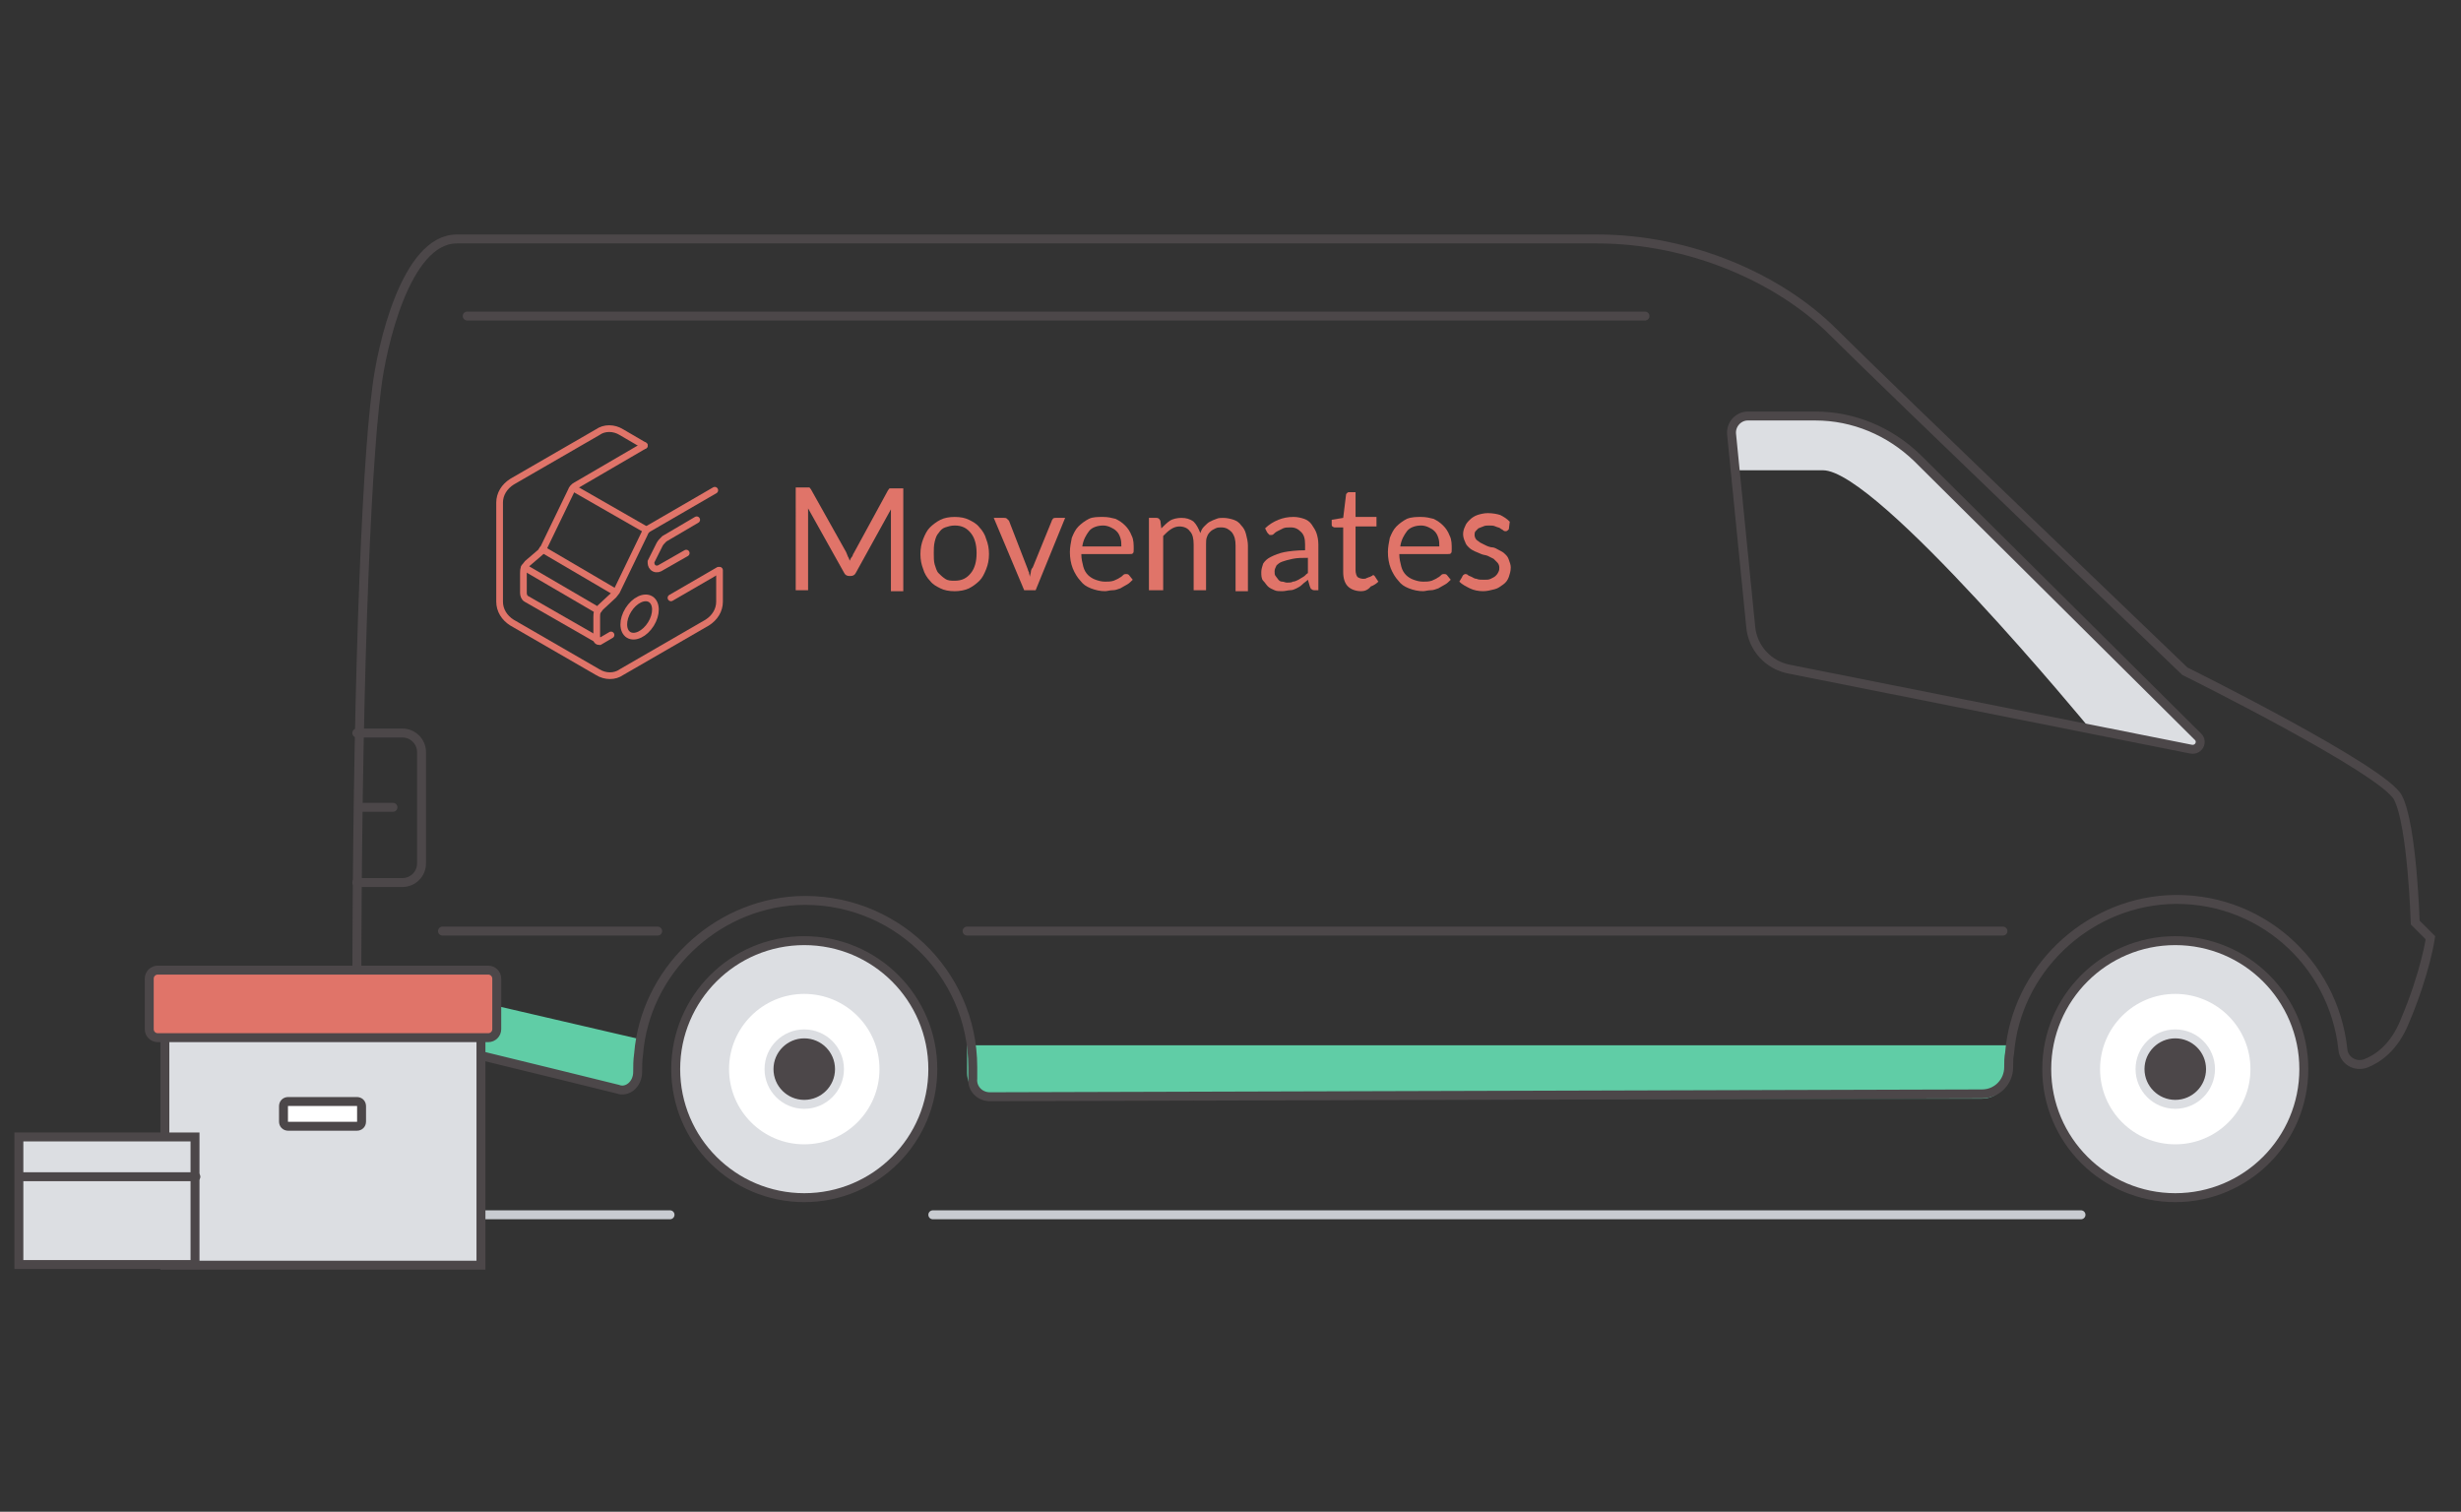
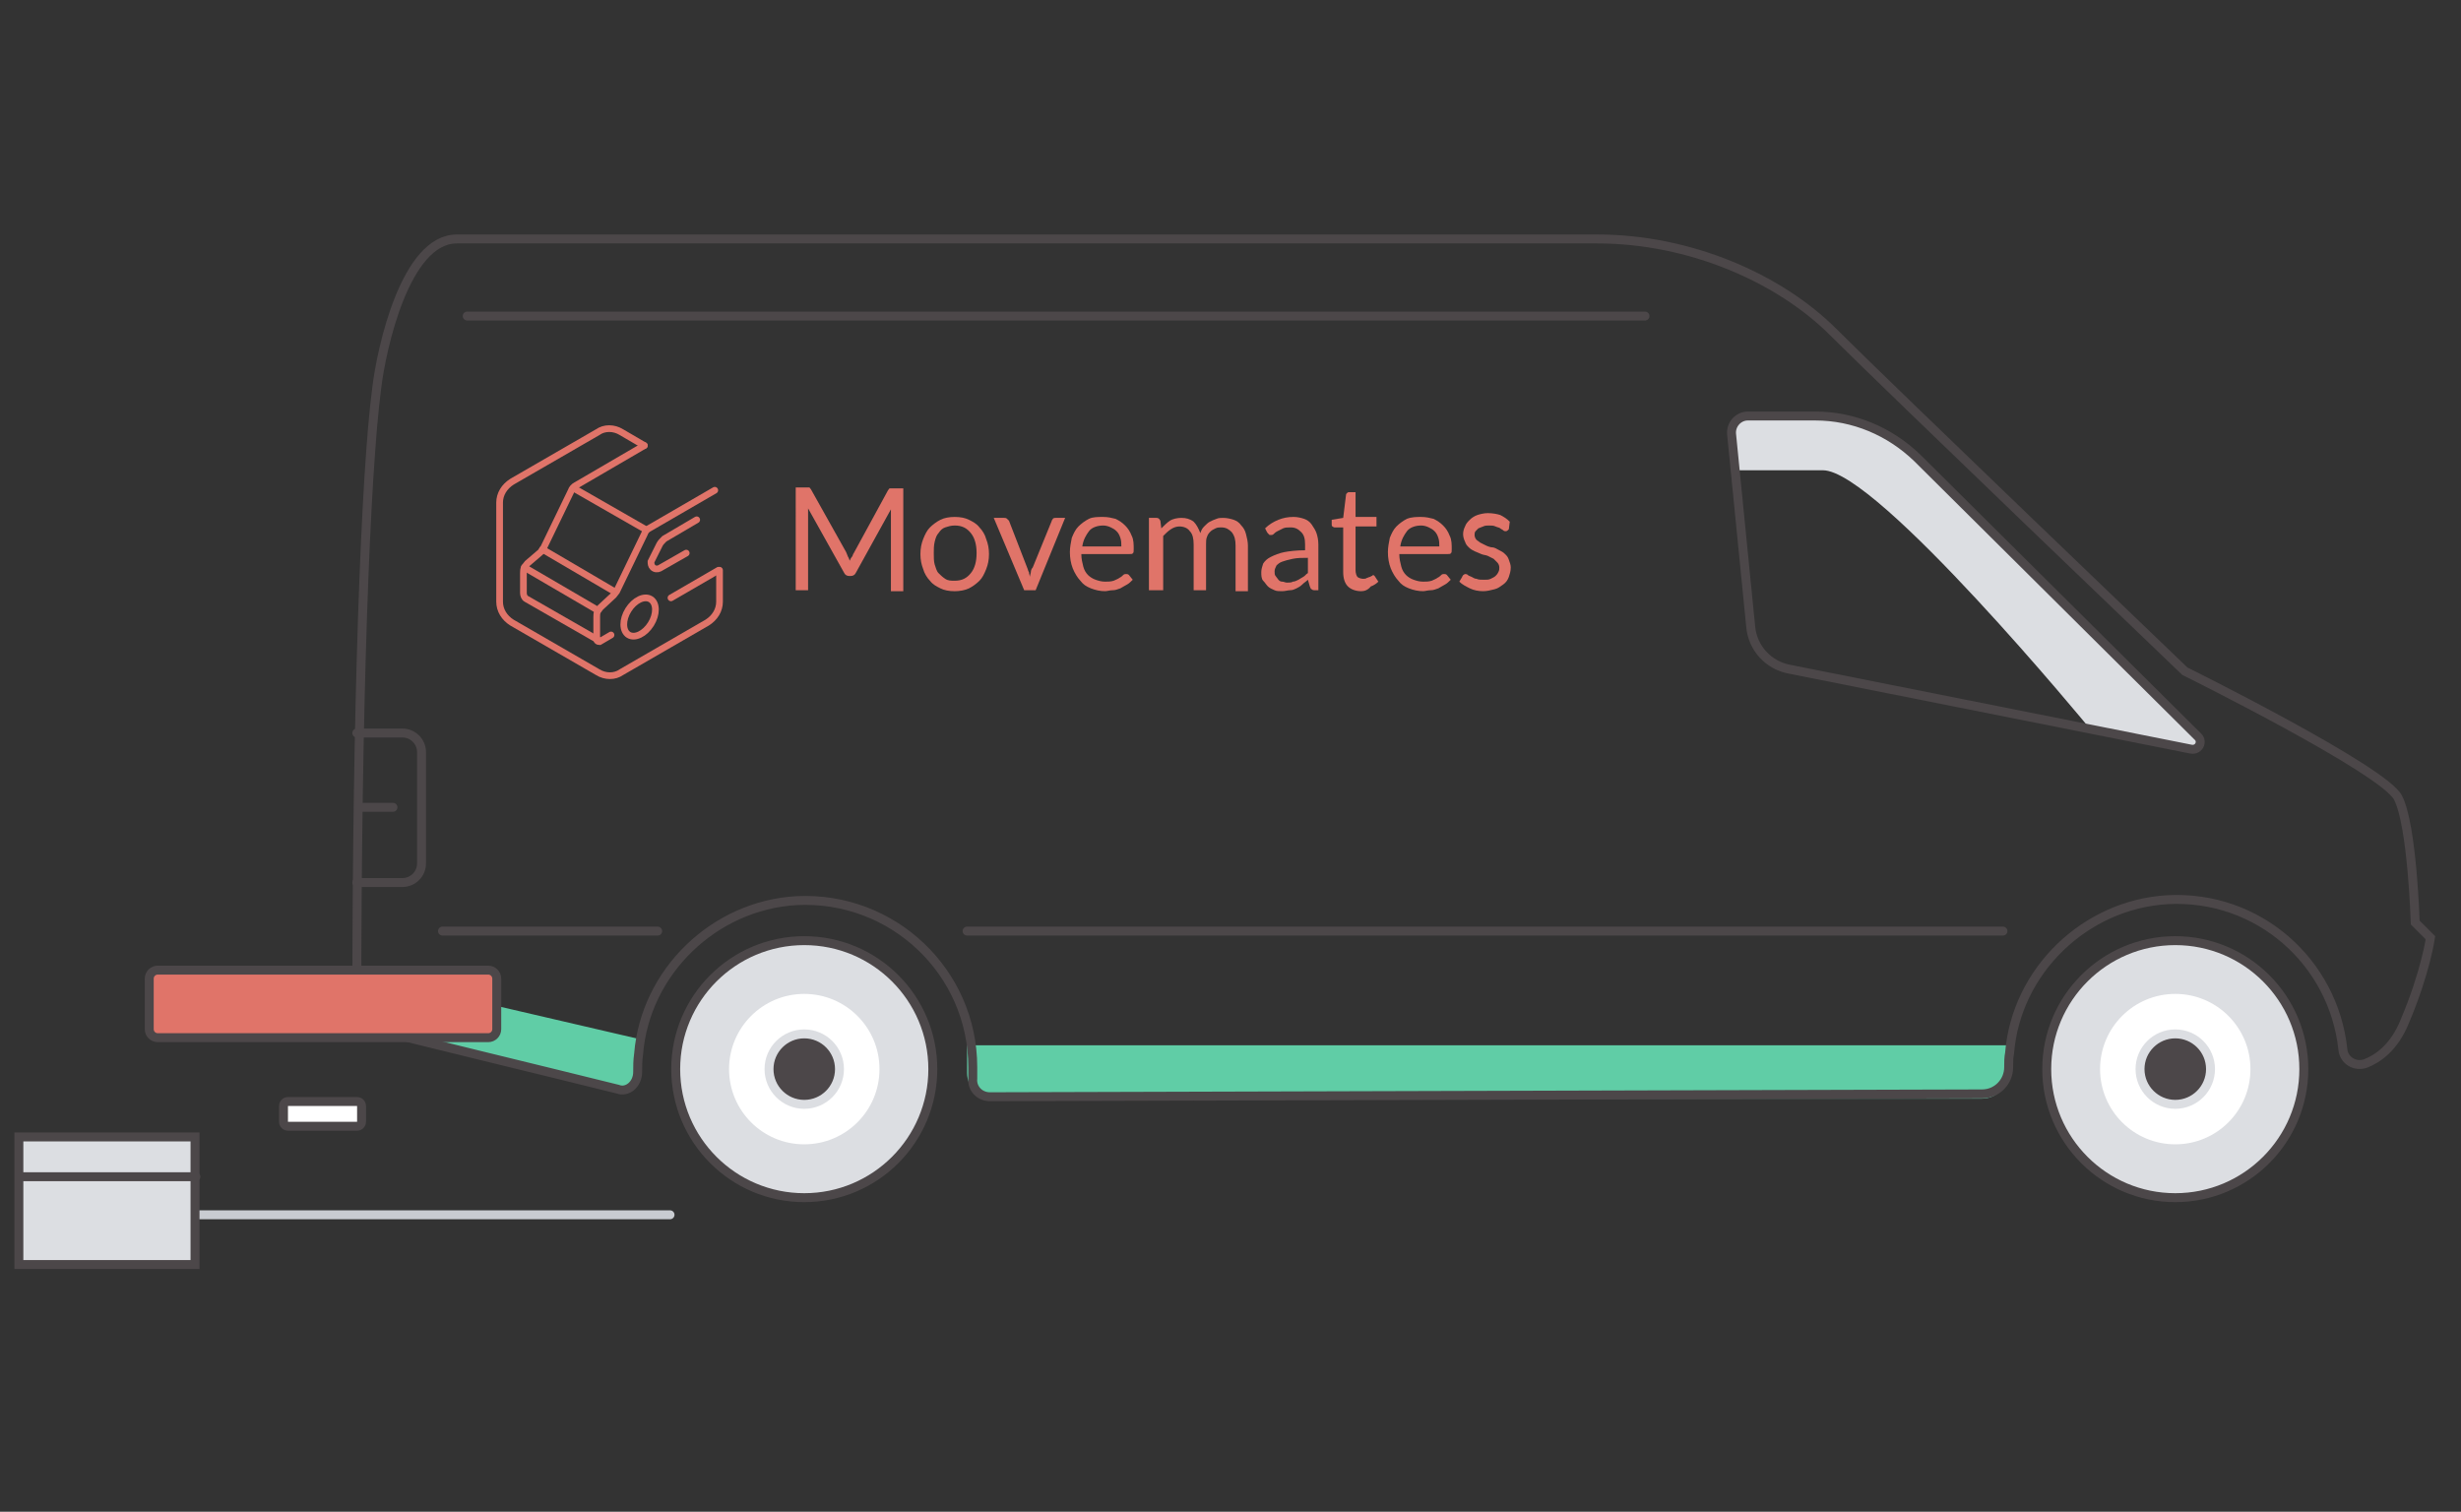
<svg xmlns="http://www.w3.org/2000/svg" version="1.1" id="Layer_1" x="0px" y="0px" width="275.333px" height="169.135px" viewBox="0 0 275.333 169.135" enable-background="new 0 0 275.333 169.135" xml:space="preserve">
  <rect x="0" y="0" width="275.333" height="169.135" fill="#333333" stroke="none" />
  <g>
    <path fill="#60CDA6" d="M42.476,115.784l26.096,6.067c1.384,0.321,2.77-0.747,2.77-2.239v-3.404l-31.637-7.351v3.409   C39.598,113.97,40.771,115.462,42.476,115.784z" />
    <path fill="#60CDA6" d="M224.615,116.95h-116.42v3.092c0,1.599,1.278,2.878,2.875,2.878h110.674c1.595,0,2.871-1.279,2.871-2.878   V116.95L224.615,116.95z" />
    <path fill="#DCDEE2" d="M194.152,52.615c0,0,3.731,0,9.803,0c6.066,0,29.824,28.867,29.824,28.867l11.505,2.233   c0,0,1.812-0.209,0.744-1.275c-1.063-1.065-29.293-28.971-32.59-32.274c-3.304-3.302-9.061-3.623-12.361-3.623   c-3.3,0-7.239-1.168-7.239,2.026C193.838,51.764,194.152,52.615,194.152,52.615z" />
    <line fill="none" stroke="#C9CCD1" stroke-linecap="round" stroke-miterlimit="10" x1="17.655" y1="135.912" x2="74.962" y2="135.912" />
-     <line fill="none" stroke="#C9CCD1" stroke-linecap="round" stroke-miterlimit="10" x1="104.362" y1="135.912" x2="232.819" y2="135.912" />
    <line fill="none" stroke="#4C4749" stroke-linecap="round" stroke-miterlimit="10" x1="52.273" y1="35.361" x2="184.038" y2="35.361" />
    <line fill="none" stroke="#4C4749" stroke-linecap="round" stroke-miterlimit="10" x1="49.506" y1="104.171" x2="73.579" y2="104.171" />
    <line fill="none" stroke="#4C4749" stroke-linecap="round" stroke-miterlimit="10" x1="108.195" y1="104.171" x2="224.087" y2="104.171" />
    <path fill="none" stroke="#4C4749" stroke-linecap="round" stroke-miterlimit="10" d="M71.341,119.934c0-0.639,0-1.278,0.106-2.022   c0.746-9.159,8.415-16.621,17.681-17.149c10.758-0.534,19.704,7.99,19.704,18.639c0,0.428,0,0.852,0,1.286   c-0.106,1.063,0.747,2.017,1.917,2.017l110.995-0.318c1.703,0,2.982-1.383,2.982-2.984c0-0.534,0-1.066,0.104-1.596   c0.742-9.161,8.415-16.614,17.685-17.151c10.116-0.531,18.532,6.927,19.599,16.726c0.104,1.276,1.383,2.021,2.555,1.596   c1.386-0.533,3.2-1.811,4.365-4.681c2.346-5.542,2.879-9.381,2.879-9.381l-1.702-1.702c0,0-0.326-10.864-1.918-13.953   c-1.491-3.091-23.858-14.167-23.858-14.167s-33.237-31.847-39.308-37.917c-6.07-6.076-16.087-10.442-26.416-10.442   c-10.333,0-125.053,0-127.609,0c-5.753,0-8.417,12.25-8.947,16.617c-1.279,9.691-2.235,35.682-2.235,69.128   c0,0-0.215,2.028,2.449,2.769c2.238,0.642,19.916,4.902,26.734,6.605C70.168,122.274,71.341,121.32,71.341,119.934z" />
    <g>
      <path fill="#DCDEE2" stroke="#4C4749" stroke-linecap="round" stroke-miterlimit="10" d="M89.979,105.24    c7.942,0,14.383,6.435,14.383,14.372c0,7.946-6.441,14.384-14.383,14.384c-7.939,0-14.382-6.438-14.382-14.384    C75.597,111.675,82.041,105.24,89.979,105.24z" />
      <path fill="#FFFFFF" d="M89.979,111.199c4.648,0,8.417,3.77,8.417,8.413c0,4.651-3.768,8.417-8.417,8.417    c-4.648,0-8.413-3.766-8.413-8.417C81.566,114.969,85.332,111.199,89.979,111.199z" />
      <circle fill="#4C4749" stroke="#DCDEE2" stroke-linecap="round" stroke-miterlimit="10" cx="89.979" cy="119.614" r="3.942" />
    </g>
    <g>
      <path fill="#DCDEE2" stroke="#4C4749" stroke-linecap="round" stroke-miterlimit="10" d="M243.367,105.24    c7.938,0,14.381,6.435,14.381,14.372c0,7.946-6.442,14.384-14.381,14.384c-7.939,0-14.38-6.438-14.38-14.384    C228.987,111.675,235.428,105.24,243.367,105.24z" />
      <path fill="#FFFFFF" d="M243.367,111.199c4.647,0,8.41,3.77,8.41,8.413c0,4.651-3.763,8.417-8.41,8.417s-8.414-3.766-8.414-8.417    C234.953,114.969,238.72,111.199,243.367,111.199z" />
      <path fill="#4C4749" stroke="#DCDEE2" stroke-linecap="round" stroke-miterlimit="10" d="M243.367,115.672    c2.177,0,3.943,1.763,3.943,3.94s-1.767,3.943-3.943,3.943c-2.174,0-3.944-1.766-3.944-3.943S241.193,115.672,243.367,115.672z" />
    </g>
    <path fill="none" stroke="#4C4749" stroke-linecap="round" stroke-miterlimit="10" d="M245.922,82.44l-31.419-31.208   c-3.094-2.983-7.139-4.688-11.398-4.688h-7.563c-1.067,0-1.919,0.96-1.816,2.026l2.137,21.519c0.211,2.447,2.022,4.364,4.367,4.789   l44.947,8.947C246.028,83.93,246.453,82.973,245.922,82.44z" />
    <g>
      <path fill="none" stroke="#E07469" stroke-width="0.75" stroke-linecap="round" stroke-miterlimit="10" d="M72.087,49.848    l-2.559-1.494c-0.851-0.532-1.916-0.532-2.661,0l-9.586,5.538c-0.854,0.539-1.386,1.389-1.386,2.345v11.078    c0,0.957,0.532,1.813,1.386,2.345l9.586,5.54c0.853,0.531,1.918,0.531,2.661,0l9.586-5.54c0.854-0.532,1.387-1.388,1.387-2.345    v-3.516" />
      <path fill="none" stroke="#E07469" stroke-width="0.75" stroke-linecap="round" stroke-miterlimit="10" d="M79.968,54.853    l-7.349,4.26c-0.212,0.106-0.426,0.319-0.532,0.64l-3.091,6.391c-0.104,0.108-0.21,0.318-0.318,0.426l-1.492,1.385    c-0.105,0.106-0.214,0.317-0.318,0.425l0,0c-0.107,0.213-0.107,0.426-0.107,0.642v2.556c0,0.104,0.107,0.213,0.32,0.213    l1.279-0.75" />
      <line fill="none" stroke="#E07469" stroke-width="0.75" stroke-linecap="round" stroke-miterlimit="10" x1="60.688" y1="61.458" x2="68.678" y2="66.144" />
      <line fill="none" stroke="#E07469" stroke-width="0.75" stroke-linecap="round" stroke-miterlimit="10" x1="58.666" y1="63.482" x2="66.867" y2="68.271" />
      <path fill="none" stroke="#E07469" stroke-width="0.75" stroke-linecap="round" stroke-miterlimit="10" d="M72.087,49.848    l-7.671,4.472c-0.212,0.111-0.427,0.32-0.533,0.637l-3.09,6.393c-0.105,0.108-0.21,0.323-0.317,0.426l-1.493,1.278    c-0.106,0.106-0.211,0.32-0.317,0.428l0,0c-0.106,0.21-0.106,0.424-0.106,0.636v2.239c0,0.212,0.106,0.531,0.318,0.638l7.99,4.583    " />
      <line fill="none" stroke="#E07469" stroke-width="0.75" stroke-linecap="round" stroke-miterlimit="10" x1="64.204" y1="54.64" x2="72.193" y2="59.219" />
      <path fill="none" stroke="#E07469" stroke-width="0.75" stroke-linecap="round" stroke-miterlimit="10" d="M70.294,68.244    c0.684-1.099,1.803-1.636,2.502-1.2c0.701,0.436,0.713,1.678,0.029,2.776c-0.683,1.099-1.804,1.639-2.504,1.204    C69.621,70.584,69.608,69.343,70.294,68.244z" />
      <line fill="none" stroke="#E07469" stroke-width="0.75" stroke-linecap="round" stroke-miterlimit="10" x1="75.068" y1="66.888" x2="80.396" y2="63.798" />
      <path fill="none" stroke="#E07469" stroke-width="0.75" stroke-linecap="round" stroke-miterlimit="10" d="M76.773,61.882    l-2.983,1.705c-0.211,0.105-0.532,0.105-0.745-0.105l0,0c-0.212-0.215-0.212-0.428-0.212-0.643l0.957-1.916    c0.105-0.213,0.32-0.427,0.532-0.639l3.623-2.129" />
    </g>
    <g>
      <path fill="#E07469" d="M94.881,62.308c0.105,0.104,0.105,0.319,0.212,0.426c0-0.107,0.107-0.322,0.212-0.426    c0.108-0.108,0.108-0.32,0.214-0.426l3.832-7.03c0.109-0.11,0.109-0.212,0.214-0.212c0.11,0,0.216,0,0.32,0h1.173v11.503h-1.383    v-8.415c0-0.106,0-0.214,0-0.318c0-0.108,0-0.214,0-0.425l-3.942,7.133c-0.107,0.216-0.321,0.322-0.533,0.322h-0.214    c-0.212,0-0.427-0.105-0.53-0.322l-4.049-7.241c0,0.108,0,0.32,0,0.425c0,0.108,0,0.212,0,0.32v8.415h-1.383V54.535h1.17    c0.105,0,0.213,0,0.319,0s0.106,0.105,0.213,0.208l3.94,7.033C94.774,61.988,94.774,62.096,94.881,62.308z" />
      <path fill="#E07469" d="M106.813,57.836c0.637,0,1.171,0.105,1.595,0.319c0.425,0.214,0.852,0.427,1.172,0.852    c0.322,0.321,0.641,0.853,0.746,1.278c0.212,0.534,0.321,1.065,0.321,1.704c0,0.639-0.109,1.172-0.321,1.704    c-0.215,0.534-0.424,0.958-0.746,1.281c-0.32,0.318-0.747,0.638-1.172,0.853c-0.424,0.211-1.063,0.318-1.595,0.318    c-0.641,0-1.174-0.106-1.598-0.318c-0.428-0.215-0.853-0.427-1.173-0.853c-0.32-0.323-0.639-0.855-0.749-1.281    c-0.209-0.532-0.317-1.065-0.317-1.704c0-0.638,0.107-1.169,0.317-1.704c0.215-0.532,0.429-0.957,0.749-1.278    c0.32-0.318,0.745-0.637,1.173-0.852C105.639,57.941,106.172,57.836,106.813,57.836z M106.813,64.973    c0.85,0,1.383-0.323,1.806-0.855c0.429-0.531,0.641-1.279,0.641-2.236c0-0.959-0.212-1.704-0.641-2.237    c-0.423-0.532-0.956-0.851-1.806-0.851c-0.426,0-0.748,0.107-1.066,0.212c-0.321,0.106-0.531,0.321-0.747,0.639    c-0.212,0.214-0.321,0.534-0.427,0.961c-0.103,0.426-0.103,0.851-0.103,1.276c0,0.426,0,0.957,0.103,1.278    c0.105,0.322,0.215,0.746,0.427,0.958c0.216,0.216,0.426,0.429,0.747,0.639C106.064,64.973,106.387,64.973,106.813,64.973z" />
      <path fill="#E07469" d="M111.18,57.941h1.171c0.106,0,0.213,0,0.319,0.107c0.107,0.106,0.107,0.106,0.214,0.212l2.022,5.222    c0.106,0.21,0.106,0.424,0.214,0.53c0,0.214,0.107,0.428,0.107,0.535c0-0.212,0.103-0.429,0.103-0.535    c0-0.214,0.11-0.425,0.215-0.53l2.13-5.222c0-0.105,0.106-0.105,0.106-0.212c0.107-0.107,0.213-0.107,0.32-0.107h1.066    l-3.302,8.096h-1.279L111.18,57.941z" />
      <path fill="#E07469" d="M123.429,57.836c0.533,0,0.957,0.105,1.382,0.212c0.427,0.212,0.746,0.425,1.067,0.746    c0.316,0.318,0.531,0.638,0.746,1.172c0.213,0.426,0.213,0.957,0.213,1.491c0,0.215,0,0.425-0.107,0.425    c0,0.105-0.105,0.105-0.32,0.105h-5.432c0,0.536,0.106,0.96,0.214,1.386c0.104,0.424,0.32,0.744,0.53,0.96    c0.214,0.212,0.534,0.422,0.854,0.531c0.318,0.108,0.641,0.212,1.065,0.212c0.321,0,0.638,0,0.958-0.104    c0.212-0.108,0.533-0.216,0.639-0.323c0.217-0.104,0.319-0.21,0.428-0.316c0.105-0.108,0.213-0.108,0.317-0.108    c0.109,0,0.212,0,0.32,0.108l0.427,0.531c-0.214,0.212-0.427,0.426-0.638,0.534c-0.214,0.104-0.535,0.318-0.747,0.427    c-0.321,0.102-0.534,0.211-0.853,0.211c-0.321,0-0.641,0.106-0.852,0.106c-0.533,0-1.065-0.106-1.598-0.318    c-0.531-0.215-0.852-0.427-1.173-0.853c-0.317-0.323-0.639-0.855-0.853-1.386c-0.212-0.533-0.319-1.174-0.319-1.811    c0-0.532,0.107-1.065,0.213-1.597c0.215-0.534,0.427-0.96,0.746-1.277c0.32-0.32,0.746-0.641,1.174-0.853    C122.256,57.836,122.789,57.836,123.429,57.836z M123.429,58.794c-0.64,0-1.282,0.212-1.598,0.638    c-0.319,0.427-0.64,0.96-0.747,1.704h4.37c0-0.317,0-0.64-0.109-0.957c-0.107-0.319-0.213-0.534-0.428-0.747    c-0.208-0.213-0.425-0.319-0.639-0.426C124.063,58.901,123.748,58.794,123.429,58.794z" />
      <path fill="#E07469" d="M128.541,66.037v-8.096h0.853c0.212,0,0.317,0.107,0.425,0.319l0.108,0.853    c0.316-0.318,0.638-0.639,0.957-0.853c0.319-0.212,0.851-0.319,1.278-0.319c0.53,0,0.956,0.107,1.384,0.428    c0.319,0.319,0.533,0.744,0.746,1.276c0.105-0.318,0.213-0.532,0.428-0.744c0.213-0.213,0.424-0.428,0.637-0.532    c0.214-0.109,0.426-0.214,0.746-0.321c0.211-0.107,0.535-0.107,0.744-0.107c0.427,0,0.854,0.107,1.175,0.213    c0.318,0.105,0.639,0.319,0.854,0.64c0.214,0.212,0.422,0.533,0.525,0.958c0.108,0.426,0.214,0.854,0.214,1.28v5.111h-1.382    v-5.111c0-0.64-0.105-1.065-0.427-1.494c-0.32-0.32-0.639-0.532-1.169-0.532c-0.215,0-0.43,0-0.642,0.106    c-0.214,0.106-0.426,0.214-0.531,0.319c-0.215,0.213-0.321,0.32-0.43,0.64c-0.103,0.212-0.103,0.535-0.103,0.852v5.114h-1.387    v-5.114c0-0.639-0.106-1.171-0.428-1.491c-0.211-0.319-0.637-0.531-1.17-0.531c-0.317,0-0.638,0.105-0.958,0.317    c-0.318,0.213-0.533,0.426-0.853,0.748v6.07H128.541z" />
      <path fill="#E07469" d="M147.712,66.037h-0.638c-0.105,0-0.211,0-0.321-0.109c-0.108,0-0.108-0.102-0.211-0.317l-0.216-0.746    c-0.214,0.212-0.425,0.319-0.636,0.534c-0.213,0.212-0.426,0.318-0.639,0.427c-0.216,0.102-0.427,0.211-0.75,0.211    c-0.208,0-0.531,0.106-0.847,0.106c-0.324,0-0.642,0-0.855-0.106c-0.211-0.109-0.533-0.211-0.746-0.426    c-0.213-0.212-0.315-0.427-0.532-0.638c-0.211-0.216-0.211-0.639-0.211-0.961c0-0.32,0.103-0.638,0.211-0.958    c0.217-0.32,0.43-0.531,0.856-0.746c0.422-0.212,0.953-0.426,1.49-0.532c0.529-0.104,1.384-0.211,2.343-0.211v-0.642    c0-0.639-0.109-1.064-0.429-1.385c-0.317-0.32-0.637-0.532-1.171-0.532c-0.317,0-0.641,0-0.854,0.106    c-0.214,0.106-0.426,0.214-0.637,0.319c-0.211,0.106-0.32,0.213-0.427,0.32c-0.104,0.107-0.213,0.107-0.315,0.107    c-0.111,0-0.215,0-0.215-0.107c-0.109,0-0.109-0.107-0.212-0.214l-0.213-0.426c0.425-0.425,0.955-0.744,1.491-0.958    c0.527-0.213,1.064-0.319,1.701-0.319c0.426,0,0.852,0.105,1.171,0.212c0.316,0.106,0.641,0.321,0.852,0.64    c0.216,0.318,0.426,0.639,0.534,0.957c0.109,0.322,0.211,0.748,0.211,1.278v5.114H147.712z M143.982,65.184    c0.215,0,0.537,0,0.643-0.107c0.211,0,0.427-0.104,0.64-0.212c0.213-0.108,0.317-0.215,0.531-0.318    c0.215-0.107,0.316-0.321,0.53-0.429v-1.706c-0.636,0-1.17,0-1.701,0.111c-0.531,0.104-0.854,0.211-1.17,0.316    c-0.324,0.109-0.535,0.321-0.642,0.427c-0.104,0.215-0.214,0.425-0.214,0.639c0,0.212,0,0.429,0.109,0.534    c0.104,0.107,0.211,0.317,0.32,0.425c0.102,0.108,0.212,0.212,0.426,0.212C143.668,65.077,143.771,65.184,143.982,65.184z" />
      <path fill="#E07469" d="M152.292,66.144c-0.635,0-1.168-0.216-1.486-0.533c-0.327-0.319-0.531-0.854-0.531-1.599v-5.006h-0.963    c-0.104,0-0.104,0-0.214-0.105c-0.109,0-0.109-0.107-0.109-0.213v-0.533l1.286-0.213l0.313-2.555c0-0.105,0-0.105,0.109-0.215    c0.108-0.103,0.108-0.103,0.212-0.103h0.748v2.767h2.342v1.065h-2.342v4.897c0,0.32,0.105,0.642,0.215,0.749    c0.102,0.104,0.42,0.21,0.636,0.21c0.106,0,0.315,0,0.427-0.106c0.103,0,0.212-0.104,0.317-0.104c0.109,0,0.109-0.107,0.215-0.107    c0.108,0,0.108-0.105,0.108-0.105c0.105,0,0.105,0,0.212,0.105l0.421,0.637c-0.209,0.214-0.527,0.425-0.847,0.534    C153.037,66.037,152.614,66.144,152.292,66.144z" />
      <path fill="#E07469" d="M159.003,57.836c0.535,0,0.96,0.105,1.386,0.212c0.424,0.212,0.744,0.425,1.063,0.746    c0.32,0.318,0.536,0.638,0.748,1.172c0.216,0.426,0.216,0.957,0.216,1.491c0,0.215,0,0.425-0.109,0.425    c0,0.105-0.106,0.105-0.318,0.105h-5.437c0,0.536,0.109,0.96,0.217,1.386c0.105,0.424,0.32,0.744,0.532,0.96    c0.21,0.212,0.533,0.422,0.853,0.531c0.32,0.108,0.64,0.212,1.066,0.212c0.319,0,0.637,0,0.961-0.104    c0.209-0.108,0.526-0.216,0.633-0.323c0.217-0.104,0.32-0.21,0.429-0.316c0.104-0.108,0.21-0.108,0.32-0.108    c0.105,0,0.21,0,0.315,0.108l0.429,0.531c-0.211,0.212-0.429,0.426-0.639,0.534c-0.216,0.104-0.534,0.318-0.747,0.427    c-0.318,0.102-0.531,0.211-0.849,0.211c-0.32,0-0.642,0.106-0.853,0.106c-0.53,0-1.066-0.106-1.599-0.318    c-0.532-0.215-0.853-0.427-1.175-0.853c-0.315-0.323-0.638-0.855-0.852-1.386c-0.209-0.533-0.317-1.174-0.317-1.811    c0-0.532,0.108-1.065,0.213-1.597c0.211-0.534,0.427-0.96,0.742-1.277c0.319-0.32,0.747-0.641,1.175-0.853    C157.938,57.836,158.473,57.836,159.003,57.836z M159.003,58.794c-0.641,0-1.275,0.212-1.597,0.638    c-0.318,0.427-0.639,0.96-0.746,1.704h4.369c0-0.317,0-0.64-0.109-0.957c-0.107-0.319-0.214-0.534-0.426-0.747    c-0.21-0.213-0.423-0.319-0.639-0.426C159.644,58.901,159.324,58.794,159.003,58.794z" />
      <path fill="#E07469" d="M168.804,59.219c-0.107,0.108-0.211,0.213-0.319,0.213c-0.106,0-0.211,0-0.316-0.105    c-0.11-0.108-0.215-0.108-0.322-0.214c-0.107-0.106-0.319-0.106-0.53-0.211c-0.214-0.107-0.429-0.107-0.747-0.107    c-0.216,0-0.43,0-0.641,0.107c-0.215,0.105-0.32,0.105-0.533,0.211c-0.109,0.106-0.21,0.214-0.314,0.319    c-0.109,0.106-0.109,0.32-0.109,0.427c0,0.212,0.109,0.425,0.214,0.533c0.101,0.104,0.321,0.214,0.423,0.318    c0.216,0.108,0.427,0.213,0.644,0.322c0.211,0.104,0.528,0.211,0.744,0.211c0.211,0,0.531,0.214,0.743,0.321    c0.215,0.107,0.43,0.211,0.64,0.423c0.215,0.212,0.318,0.32,0.426,0.639c0.106,0.321,0.214,0.533,0.214,0.855    c0,0.424-0.107,0.744-0.214,1.065c-0.107,0.318-0.319,0.637-0.636,0.852c-0.322,0.212-0.538,0.427-0.962,0.529    c-0.427,0.109-0.854,0.216-1.278,0.216c-0.533,0-1.063-0.106-1.49-0.318c-0.427-0.215-0.854-0.427-1.175-0.749l0.321-0.53    c0-0.107,0.104-0.107,0.104-0.212c0.108,0,0.108-0.108,0.216-0.108s0.212,0,0.318,0.108c0.105,0.105,0.216,0.105,0.427,0.212    c0.216,0.104,0.322,0.21,0.536,0.21c0.21,0.108,0.528,0.108,0.85,0.108c0.318,0,0.534,0,0.745-0.108    c0.216-0.106,0.427-0.21,0.536-0.317c0.107-0.105,0.211-0.214,0.314-0.428c0.108-0.214,0.108-0.32,0.108-0.53    c0-0.215-0.108-0.428-0.212-0.534c-0.104-0.109-0.32-0.321-0.425-0.425c-0.215-0.111-0.428-0.215-0.64-0.323    c-0.211-0.104-0.534-0.104-0.749-0.212c-0.207-0.105-0.528-0.212-0.742-0.315c-0.218-0.107-0.433-0.215-0.644-0.429    c-0.212-0.211-0.316-0.32-0.424-0.637c-0.107-0.214-0.216-0.535-0.216-0.854c0-0.32,0.108-0.64,0.216-0.851    c0.107-0.32,0.318-0.532,0.534-0.747c0.211-0.213,0.533-0.426,0.848-0.532c0.322-0.108,0.749-0.212,1.177-0.212    c0.533,0,1.064,0.104,1.384,0.212c0.428,0.213,0.747,0.426,1.064,0.747L168.804,59.219z" />
    </g>
    <path fill="none" stroke="#4C4749" stroke-linecap="round" stroke-miterlimit="10" d="M39.919,82.013h5.111   c1.17,0,2.131,0.96,2.131,2.132v12.461c0,1.176-0.96,2.131-2.131,2.131h-5.111" />
    <line fill="none" stroke="#4C4749" stroke-linecap="round" stroke-miterlimit="10" x1="40.131" y1="90.323" x2="43.965" y2="90.323" />
    <g>
      <g>
-         <rect x="18.444" y="115.985" fill="#DCDEE2" stroke="#4C4749" stroke-linecap="round" stroke-miterlimit="10" width="35.365" height="25.563" />
        <path fill="#FFFFFF" stroke="#4C4749" stroke-linecap="round" stroke-miterlimit="10" d="M32.248,126.006h7.671     c0.318,0,0.532-0.214,0.532-0.532v-1.702c0-0.321-0.214-0.535-0.532-0.535h-7.671c-0.319,0-0.531,0.214-0.531,0.535v1.702     C31.717,125.792,31.929,126.006,32.248,126.006z" />
        <path fill="#E07469" stroke="#4C4749" stroke-linecap="round" stroke-miterlimit="10" d="M17.655,108.537h36.964     c0.531,0,0.957,0.429,0.957,0.959v5.644c0,0.532-0.426,0.957-0.957,0.957H17.655c-0.534,0-0.958-0.425-0.958-0.957v-5.644     C16.697,108.966,17.121,108.537,17.655,108.537z" />
      </g>
      <rect x="2.112" y="127.203" fill="#DCDEE2" stroke="#4C4749" stroke-linecap="round" stroke-miterlimit="10" width="19.707" height="14.272" />
      <line fill="none" stroke="#4C4749" stroke-linecap="round" stroke-miterlimit="10" x1="21.916" y1="131.653" x2="2.211" y2="131.653" />
    </g>
  </g>
</svg>